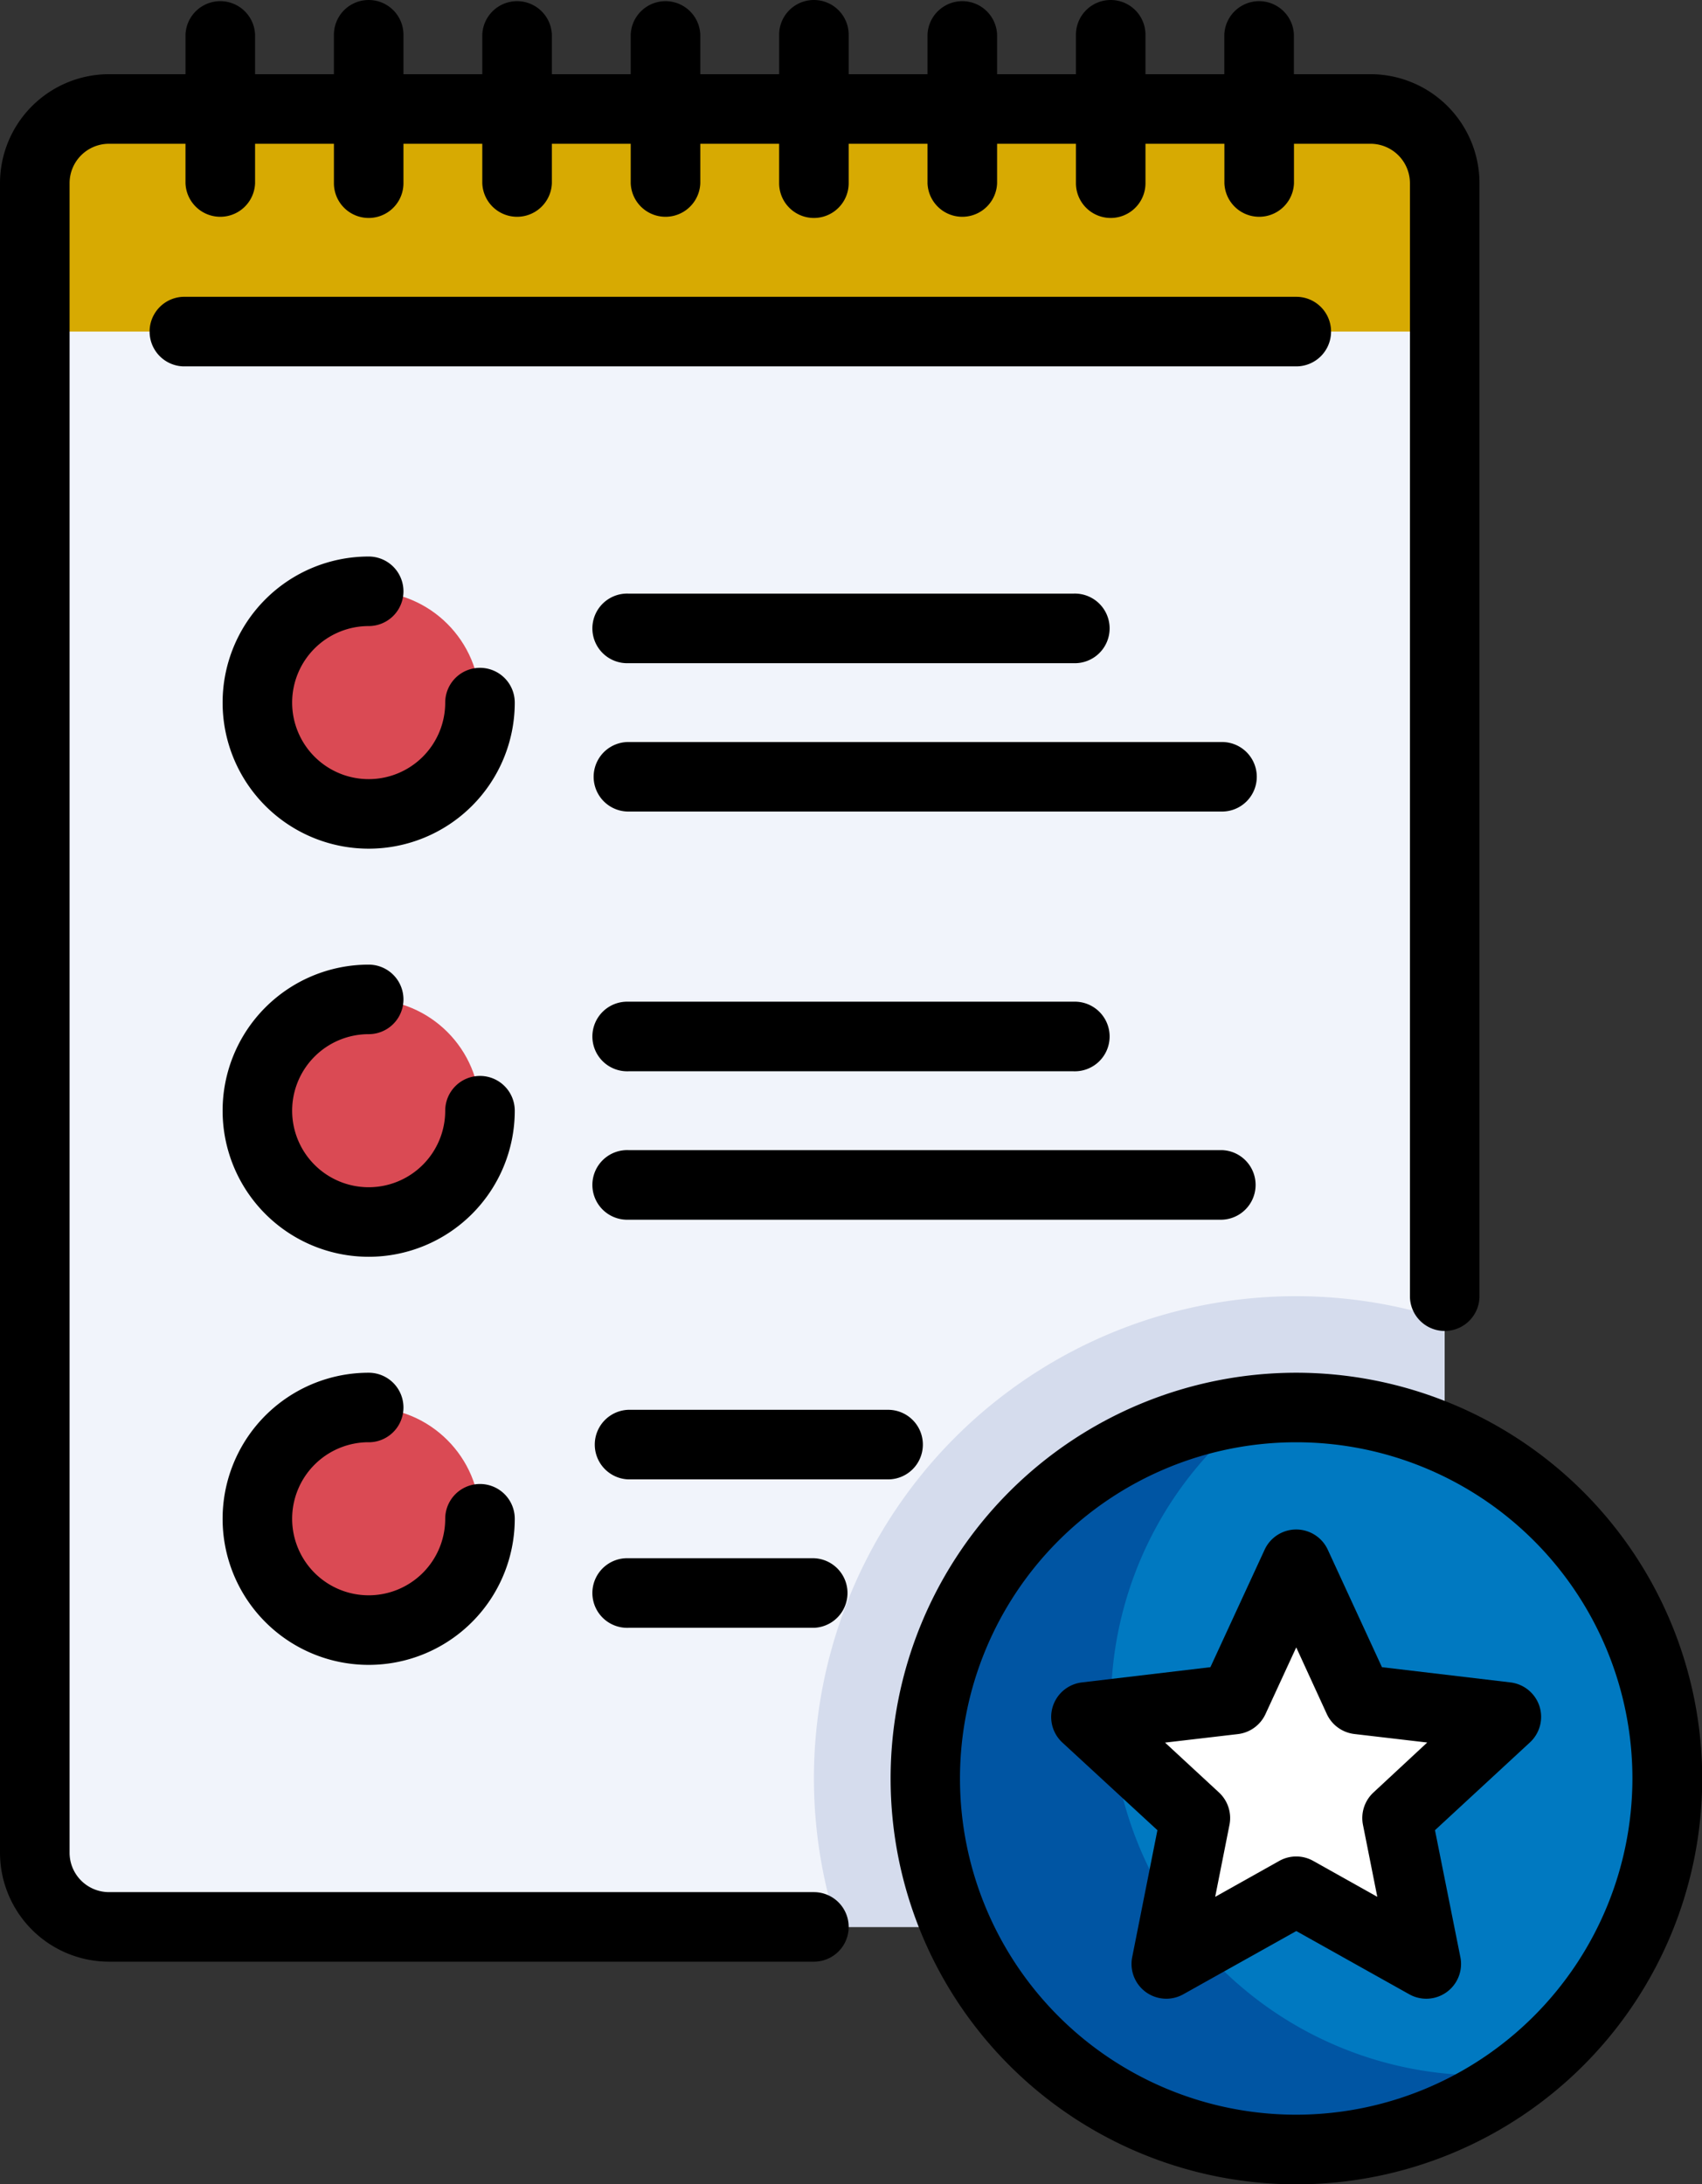
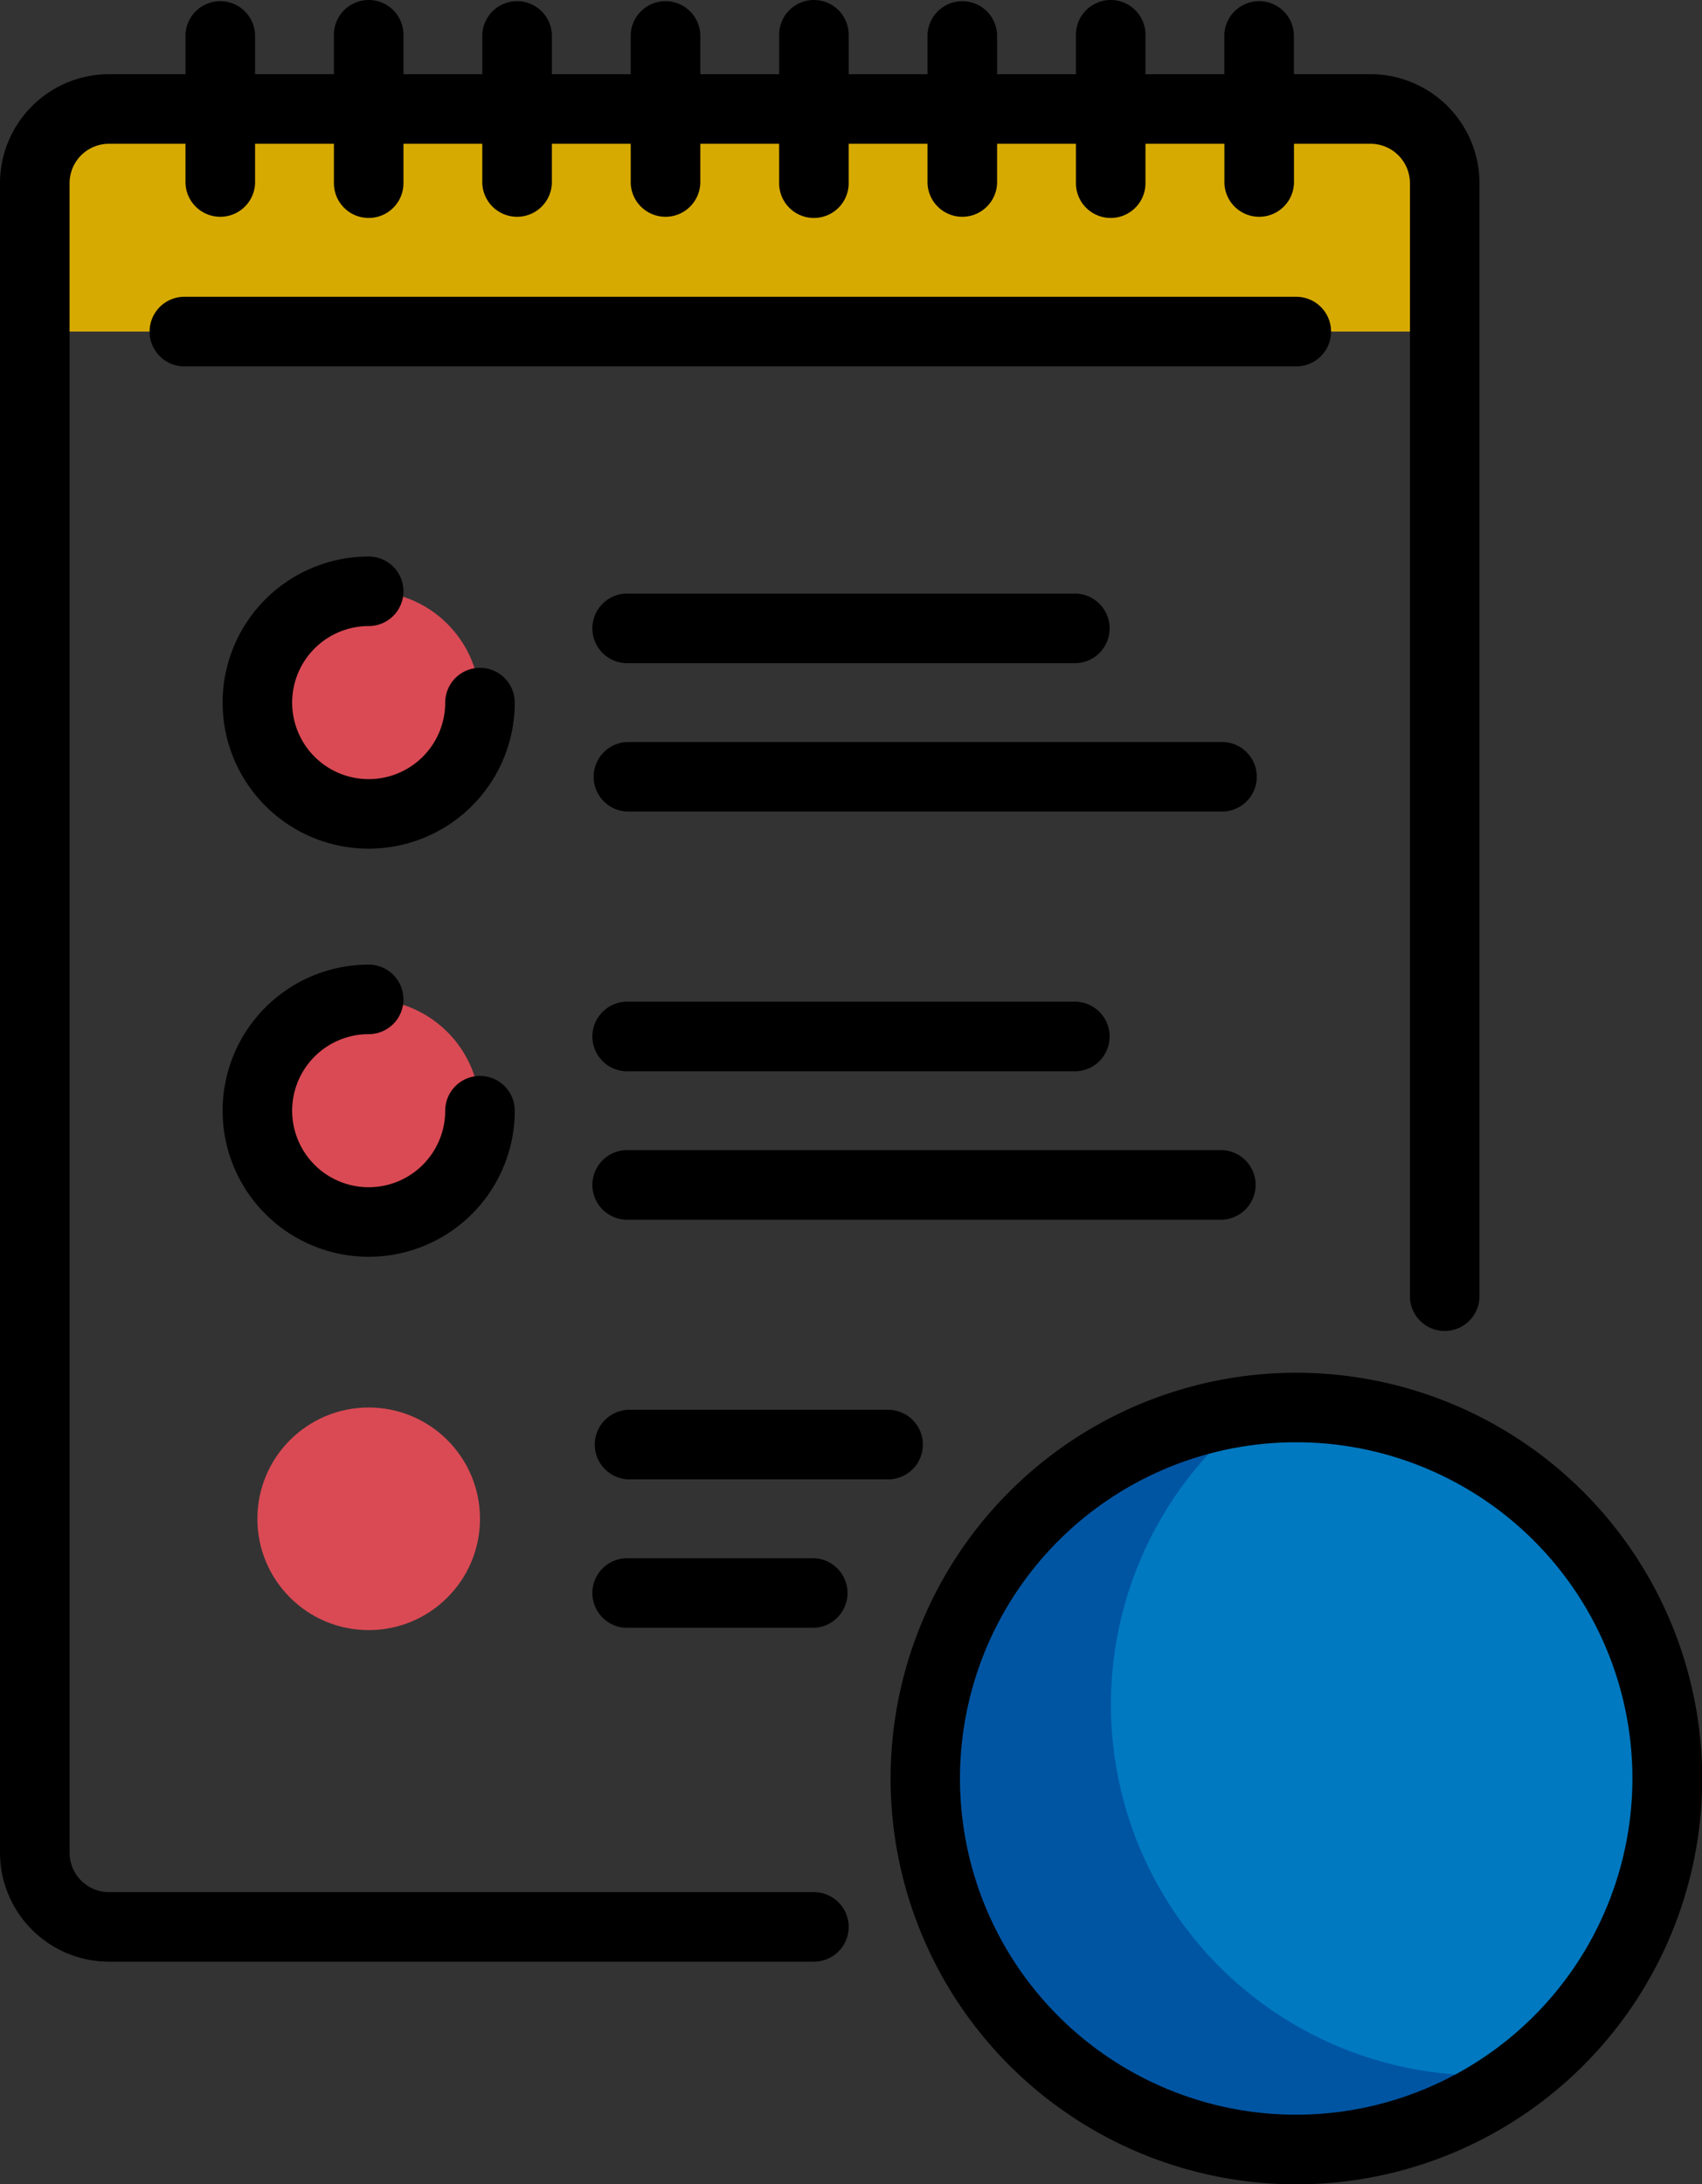
<svg xmlns="http://www.w3.org/2000/svg" viewBox="0 0 398.95 512">
  <rect x="0" y="0" width="398.95" height="512" fill="#333333" stroke="none" />
  <defs>
    <style>.cls-1{fill:#f1f4fb;}.cls-2{fill:#da4a54;}.cls-3{fill:#d7aa02;}.cls-4{fill:#d5dced;}.cls-5{fill:#0079c1;}.cls-6{fill:#0055a3;}.cls-7{fill:#fff;}</style>
  </defs>
  <g id="Layer_2" data-name="Layer 2">
    <g id="Layer_1-2" data-name="Layer 1">
-       <path class="cls-1" d="M321.22,451.67H25.55a17.4,17.4,0,0,1-17.4-17.39V42.94a17.39,17.39,0,0,1,17.4-17.39H321.22a17.39,17.39,0,0,1,17.4,17.39V434.28A17.4,17.4,0,0,1,321.22,451.67Z" />
      <circle class="cls-2" cx="86.42" cy="164.69" r="26.09" />
      <circle class="cls-2" cx="86.42" cy="260.35" r="26.09" />
      <circle class="cls-2" cx="86.42" cy="356.01" r="26.09" />
      <path class="cls-3" d="M321.22,25.55H25.55A17.39,17.39,0,0,0,8.15,42.94V77.73H338.62V42.94A17.39,17.39,0,0,0,321.22,25.55Z" />
-       <path class="cls-4" d="M303.83,303.83A113,113,0,0,0,196.29,451.67H321.22a17.4,17.4,0,0,0,17.4-17.39V309.34A113,113,0,0,0,303.83,303.83Z" />
      <circle class="cls-5" cx="303.83" cy="416.88" r="86.96" />
      <path class="cls-6" d="M347.31,486.46a86.89,86.89,0,0,1-52.68-156A87,87,0,1,0,356.51,486,87.28,87.28,0,0,1,347.31,486.46Z" />
-       <polygon class="cls-7" points="303.83 443.32 273.39 460.37 280.19 426.14 254.57 402.46 289.22 398.35 303.83 366.67 318.44 398.35 353.09 402.46 327.48 426.14 334.28 460.37 303.83 443.32" />
      <path d="M190.78,443.52H25.55a9.25,9.25,0,0,1-9.24-9.24V42.94a9.24,9.24,0,0,1,9.24-9.24H43.48v9.24a8.16,8.16,0,0,0,16.31,0V33.7H78.27v9.24a8.15,8.15,0,1,0,16.3,0V33.7h18.48v9.24a8.16,8.16,0,0,0,16.31,0V33.7h18.48v9.24a8.16,8.16,0,0,0,16.31,0V33.7h18.48v9.24a8.15,8.15,0,0,0,16.3,0V33.7h18.48v9.24a8.16,8.16,0,0,0,16.31,0V33.7H252.2v9.24a8.15,8.15,0,1,0,16.3,0V33.7H287v9.24a8.16,8.16,0,0,0,16.31,0V33.7h17.94a9.25,9.25,0,0,1,9.24,9.24V303.83a8.15,8.15,0,1,0,16.3,0V42.94a25.57,25.57,0,0,0-25.54-25.55H303.29V8.15a8.16,8.16,0,0,0-16.31,0v9.24H268.5V8.15a8.15,8.15,0,1,0-16.3,0v9.24H233.72V8.15a8.16,8.16,0,0,0-16.31,0v9.24H198.93V8.15a8.15,8.15,0,0,0-16.3,0v9.24H164.15V8.15a8.16,8.16,0,0,0-16.31,0v9.24H129.36V8.15a8.16,8.16,0,0,0-16.31,0v9.24H94.57V8.15a8.15,8.15,0,1,0-16.3,0v9.24H59.79V8.15a8.16,8.16,0,0,0-16.31,0v9.24H25.55A25.58,25.58,0,0,0,0,42.94V434.28a25.57,25.57,0,0,0,25.55,25.54H190.78a8.15,8.15,0,1,0,0-16.3Z" />
      <path d="M303.83,321.77A95.12,95.12,0,1,0,399,416.88,95.22,95.22,0,0,0,303.83,321.77Zm0,173.92a78.81,78.81,0,1,1,78.81-78.81A78.89,78.89,0,0,1,303.83,495.69Z" />
-       <path d="M360.85,399.94a8.16,8.16,0,0,0-6.8-5.58l-30.12-3.57-12.7-27.54a8.15,8.15,0,0,0-14.8,0l-12.71,27.54-30.11,3.57A8.16,8.16,0,0,0,249,408.44L271.3,429l-5.91,29.75a8.15,8.15,0,0,0,12,8.7l26.46-14.81,26.46,14.81a8.15,8.15,0,0,0,12-8.7L336.36,429l22.27-20.59A8.16,8.16,0,0,0,360.85,399.94Zm-38.91,20.22a8.16,8.16,0,0,0-2.46,7.58l3.36,16.88-15-8.41a8.14,8.14,0,0,0-8,0l-15,8.41,3.35-16.88a8.17,8.17,0,0,0-2.46-7.58l-12.64-11.69,17.1-2a8.17,8.17,0,0,0,6.44-4.69l7.21-15.63L311,401.76a8.17,8.17,0,0,0,6.44,4.69l17.1,2Z" />
      <path d="M312,77.72a8.15,8.15,0,0,0-8.15-8.15H42.94a8.16,8.16,0,0,0,0,16.31H303.83A8.15,8.15,0,0,0,312,77.72Z" />
      <path d="M112.51,156.54a8.15,8.15,0,0,0-8.15,8.15,17.94,17.94,0,1,1-17.94-17.94,8.15,8.15,0,0,0,0-16.3,34.24,34.24,0,1,0,34.24,34.24A8.15,8.15,0,0,0,112.51,156.54Z" />
      <path d="M112.51,252.2a8.15,8.15,0,0,0-8.15,8.15,17.94,17.94,0,1,1-17.94-17.94,8.15,8.15,0,1,0,0-16.3,34.24,34.24,0,1,0,34.24,34.24A8.15,8.15,0,0,0,112.51,252.2Z" />
      <path d="M147.3,285.9H286.44a8.16,8.16,0,0,0,0-16.31H147.3a8.16,8.16,0,1,0,0,16.31Z" />
      <path d="M147.3,251.11H251.65a8.16,8.16,0,1,0,0-16.31H147.3a8.16,8.16,0,1,0,0,16.31Z" />
      <path d="M190.78,365.25H147.3a8.16,8.16,0,1,0,0,16.31h43.48a8.16,8.16,0,0,0,0-16.31Z" />
      <path d="M216.32,338.62a8.15,8.15,0,0,0-8.15-8.16H147.29a8.16,8.16,0,0,0,0,16.31h60.88A8.15,8.15,0,0,0,216.32,338.62Z" />
      <path d="M286.44,173.93H147.3a8.15,8.15,0,1,0,0,16.3H286.44a8.15,8.15,0,0,0,0-16.3Z" />
      <path d="M147.3,155.45H251.65a8.16,8.16,0,1,0,0-16.31H147.3a8.16,8.16,0,1,0,0,16.31Z" />
-       <path d="M86.42,338.07a8.15,8.15,0,0,0,0-16.3A34.24,34.24,0,1,0,120.66,356a8.15,8.15,0,1,0-16.3,0,17.94,17.94,0,1,1-17.94-17.94Z" />
    </g>
  </g>
</svg>